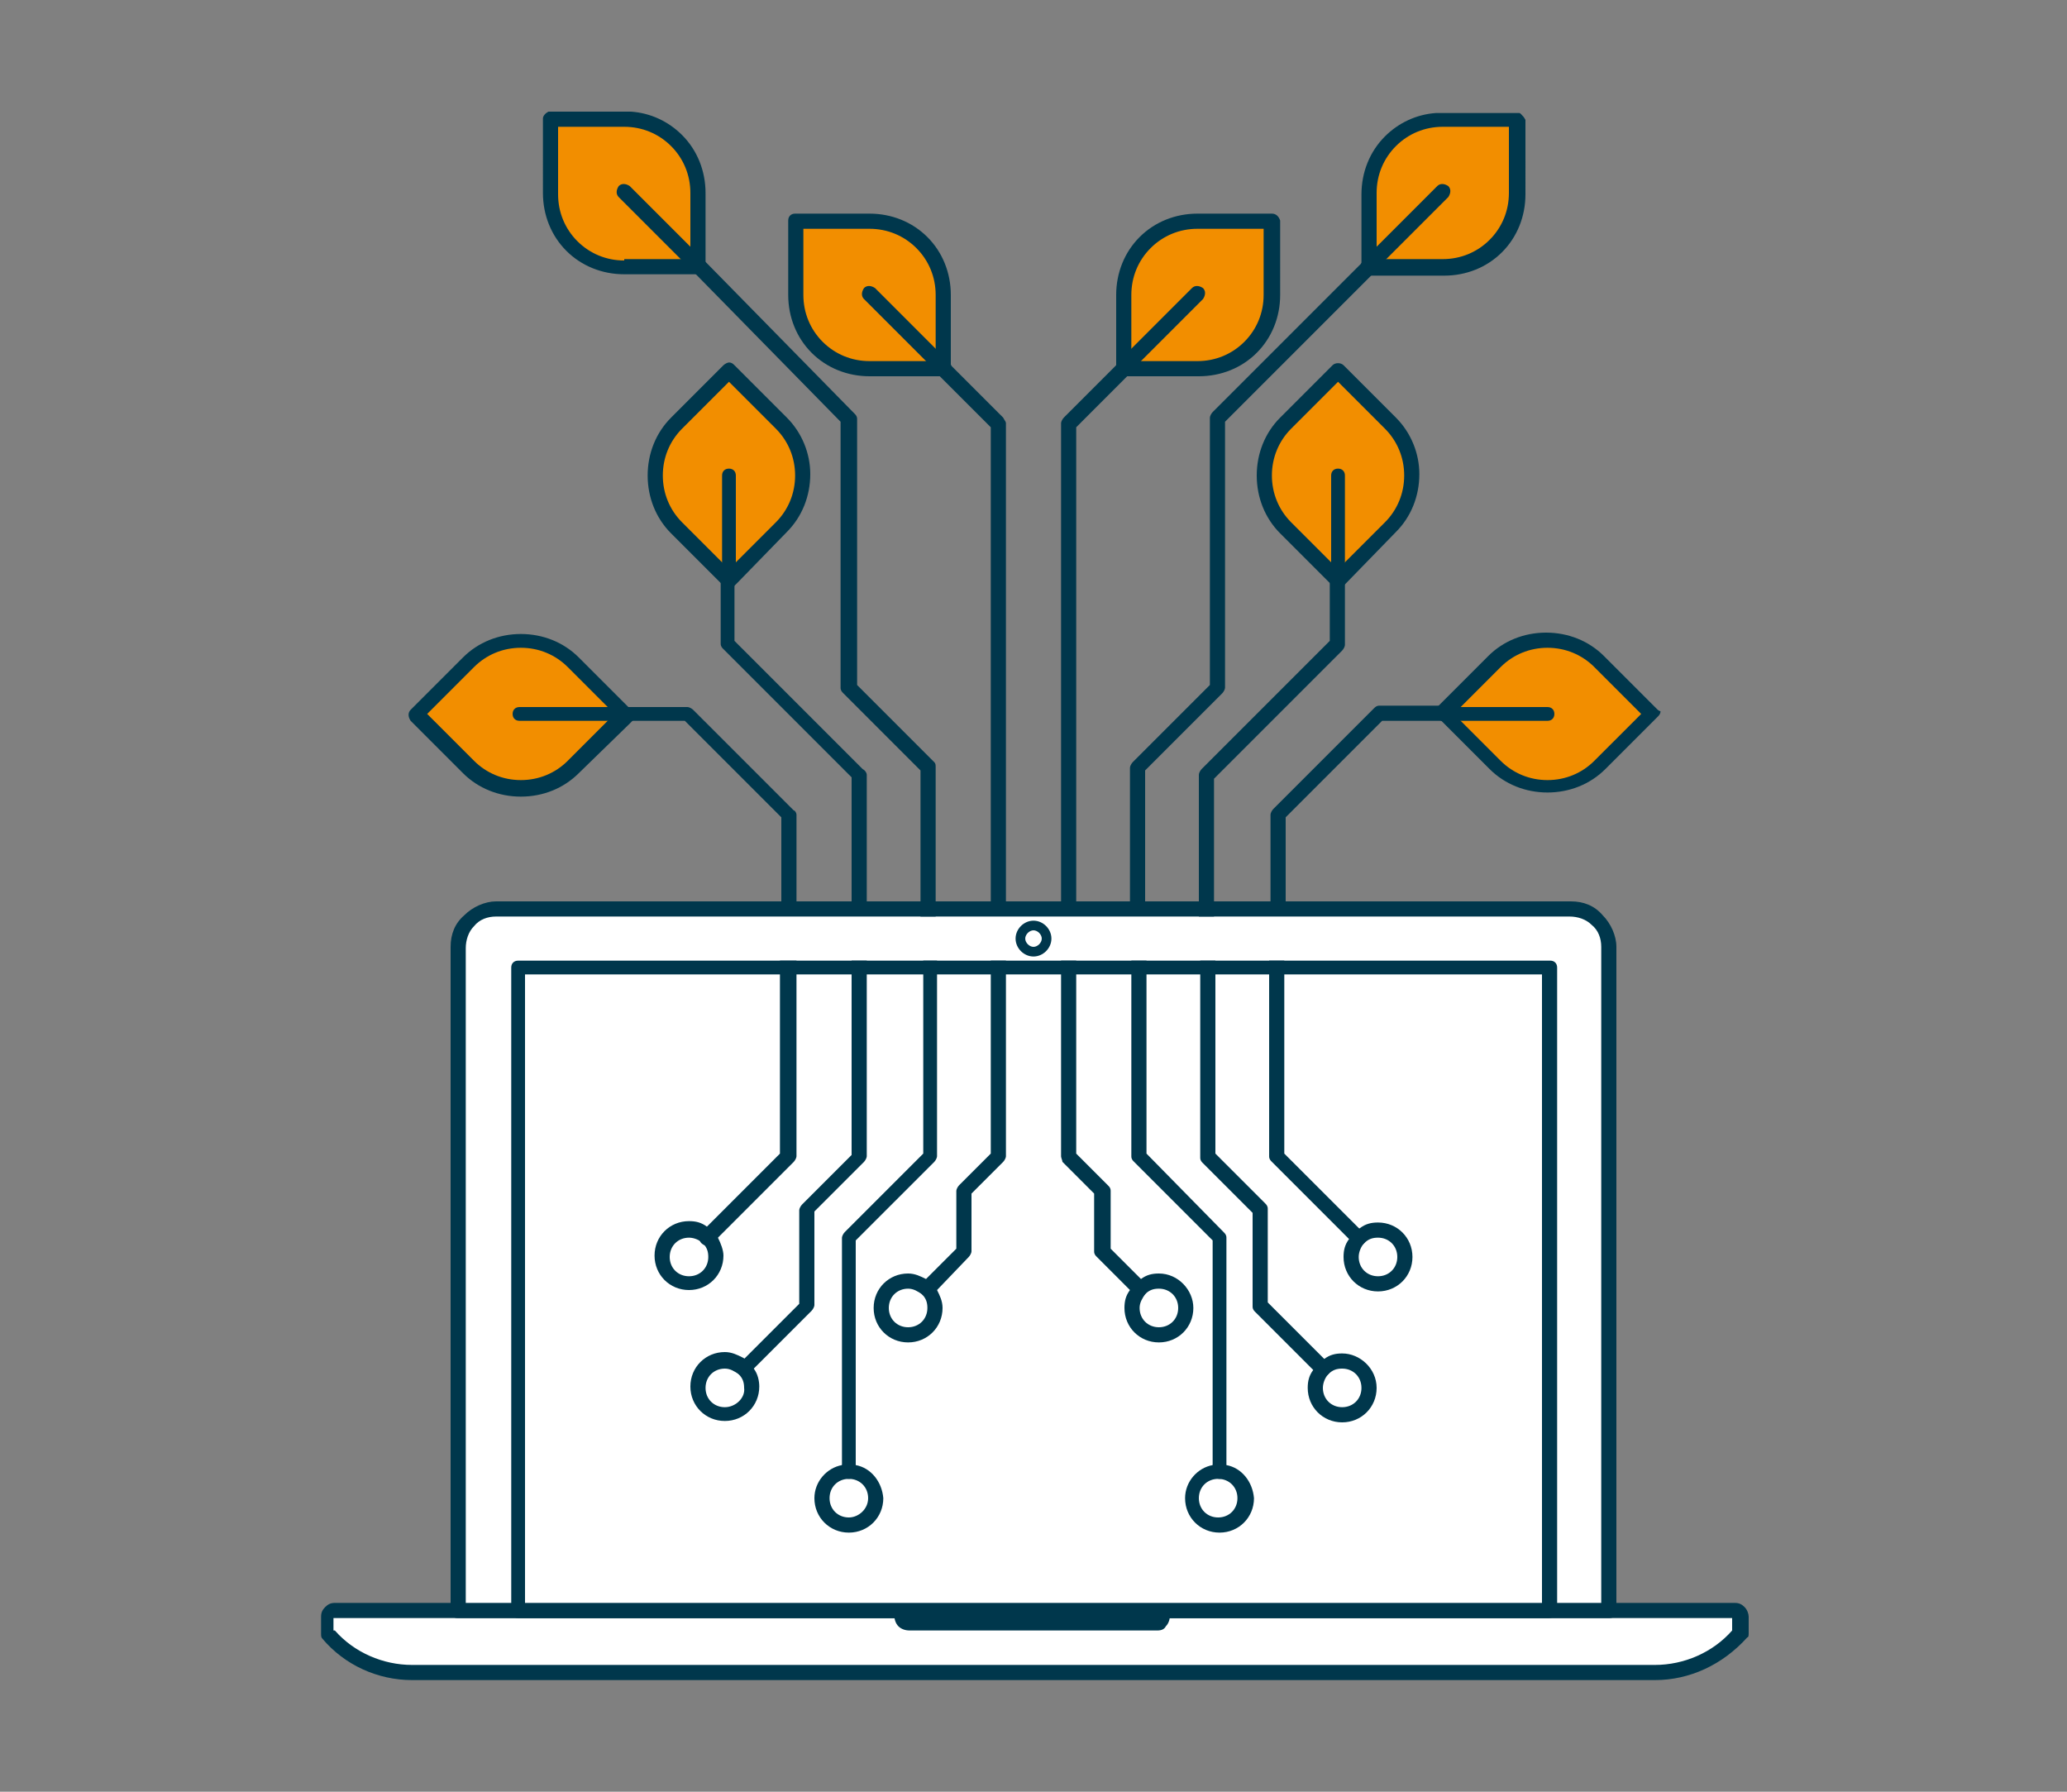
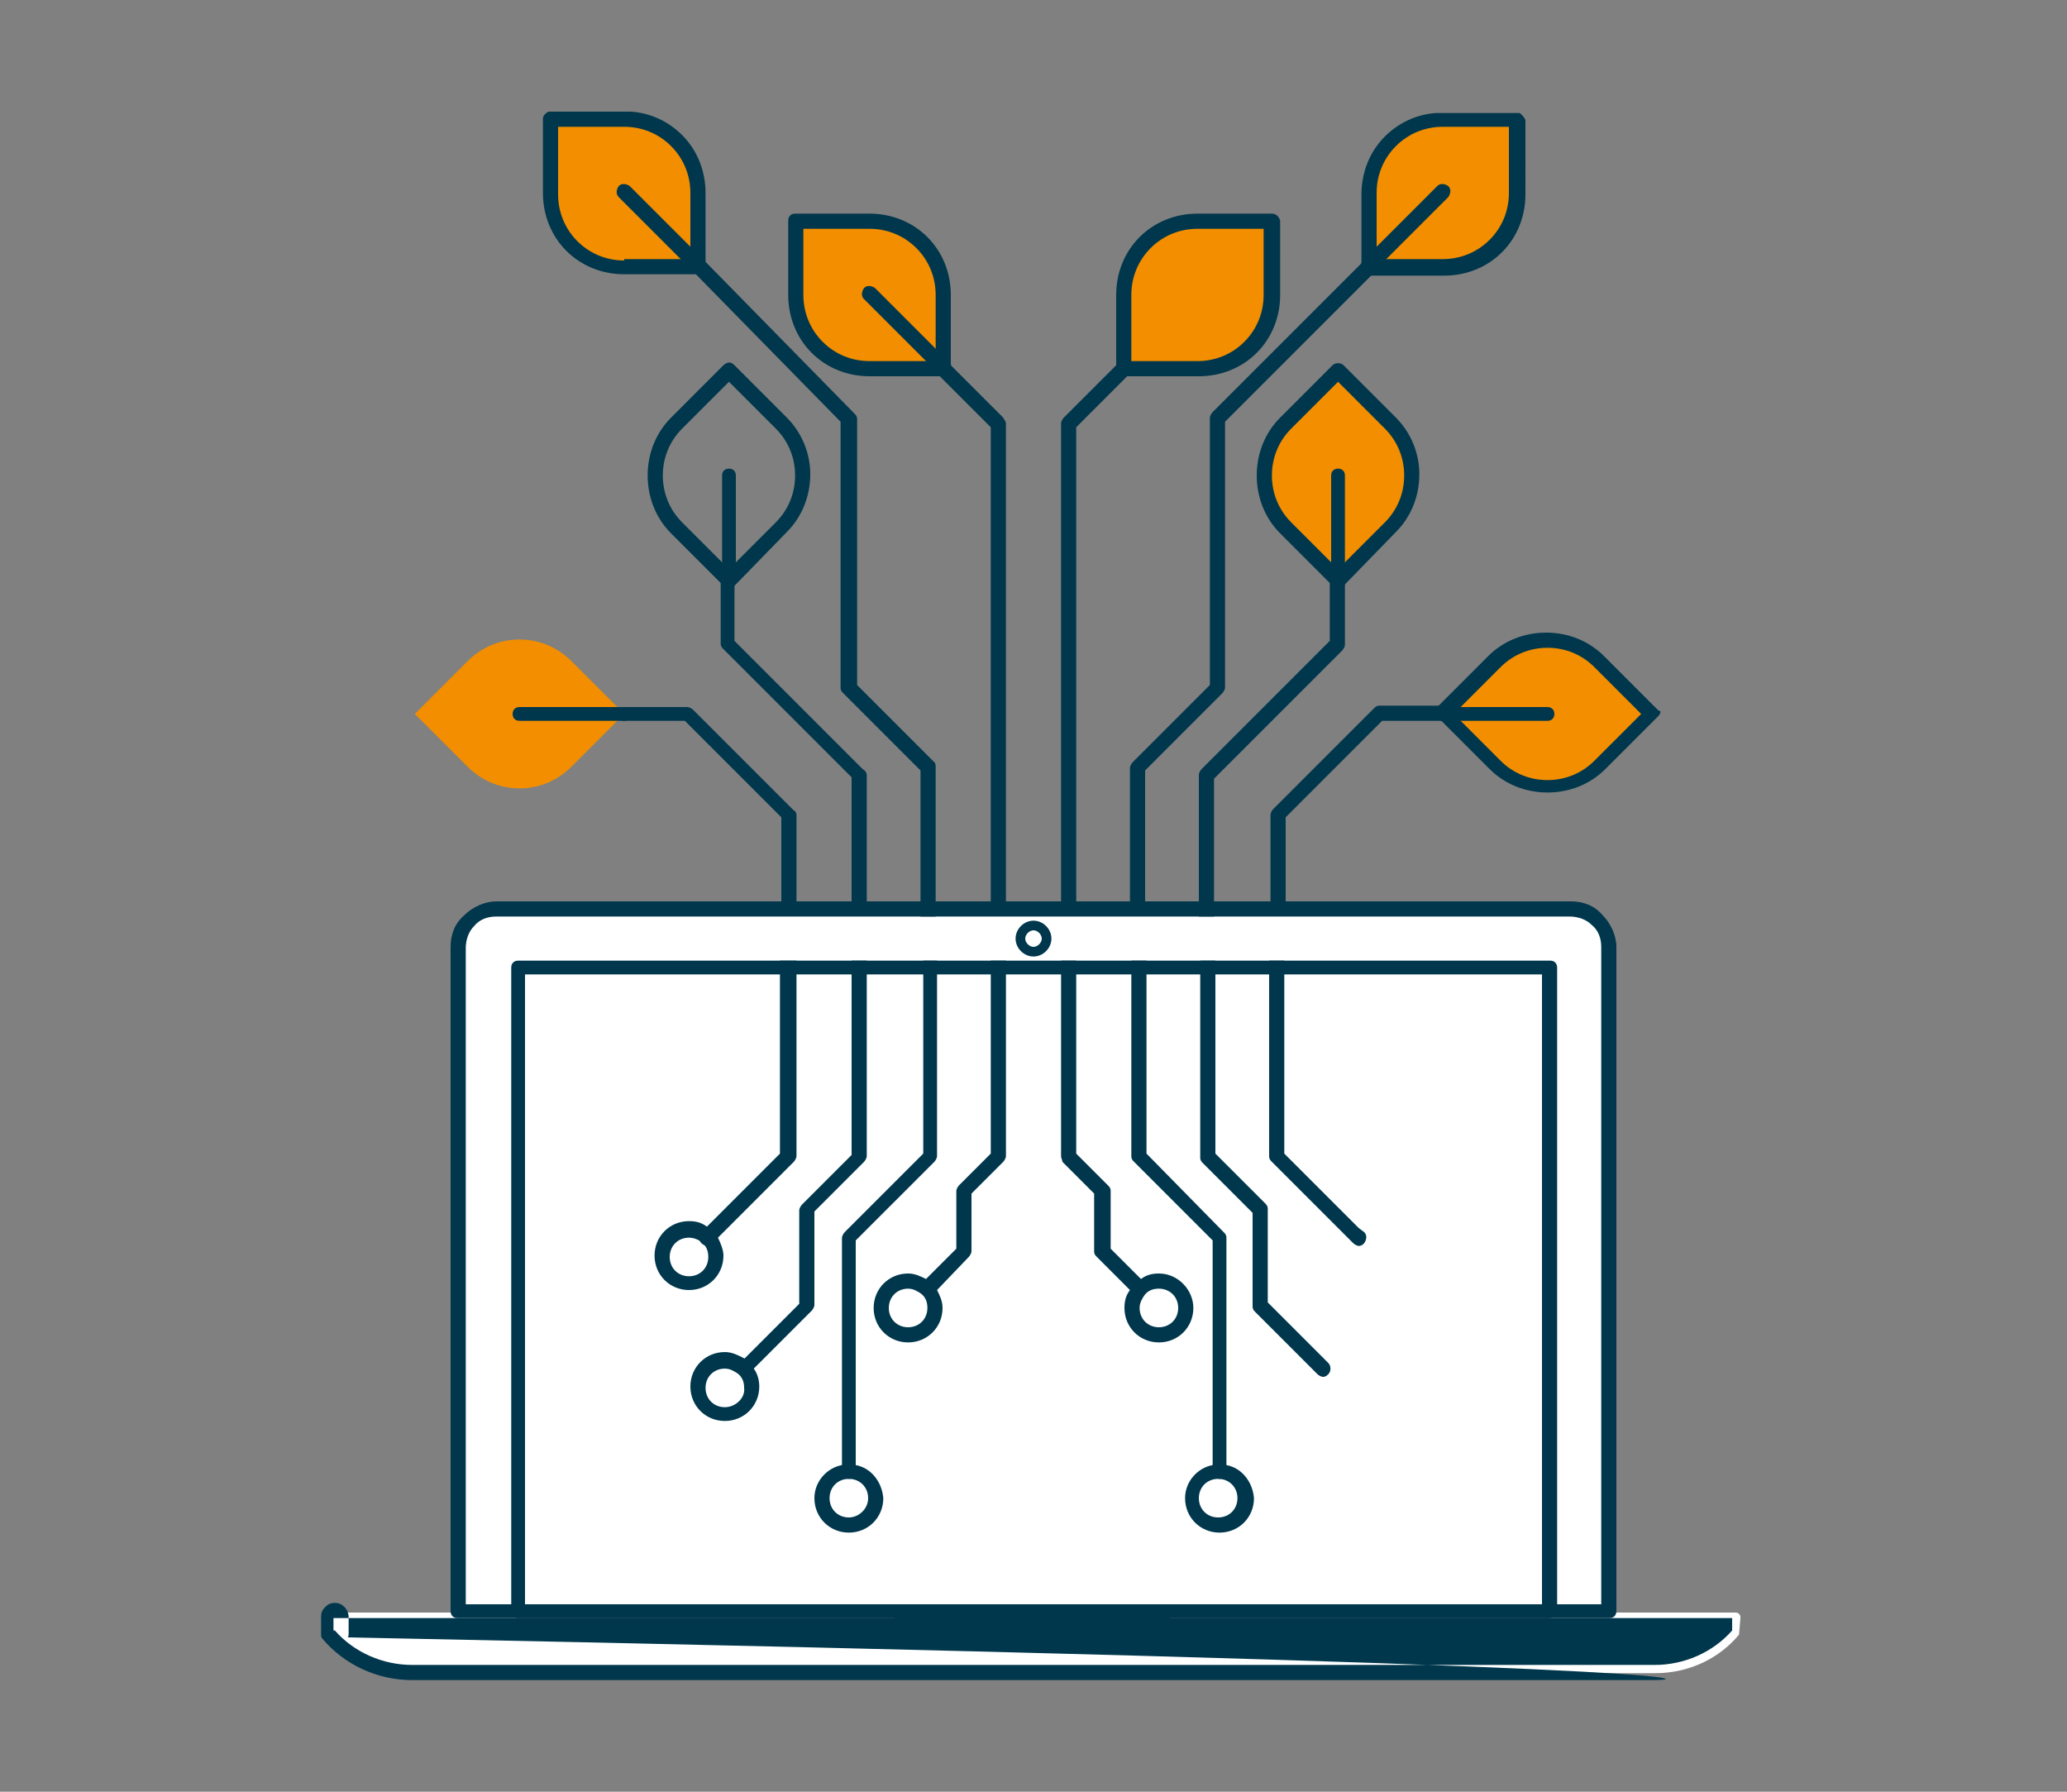
<svg xmlns="http://www.w3.org/2000/svg" version="1.1" id="Layer_1" x="0px" y="0px" width="150px" height="130px" viewBox="0 0 150 130" enable-background="new 0 0 150 130" xml:space="preserve">
  <rect x="0" y="0" width="150" height="130" fill="#808080" stroke="none" />
  <g>
    <g>
      <path fill="#FFFFFF" d="M116,66.7c-0.5-0.5-1.3-0.8-2-0.8H36c-0.7,0-1.4,0.3-2,0.8c-0.5,0.5-0.8,1.2-0.8,2v48.2h83.6V68.7    C116.8,68,116.5,67.3,116,66.7z" />
      <path fill="#FFFFFF" d="M126.3,117.4c0-0.1,0-0.2-0.1-0.3c-0.1-0.1-0.2-0.1-0.3-0.1H24.2c-0.1,0-0.2,0-0.3,0.1    c-0.1,0.1-0.1,0.2-0.1,0.3v1.2c1.5,1.7,3.7,2.8,6.1,2.8h90.2c2.5,0,4.7-1.1,6.1-2.8L126.3,117.4z" />
    </g>
    <g>
      <path fill="#00374C" d="M116.8,117.4H33.2c-0.3,0-0.5-0.2-0.5-0.5V68.7c0-0.9,0.3-1.7,1-2.3c0.6-0.6,1.5-1,2.3-1h78    c0.9,0,1.7,0.3,2.3,1c0.6,0.6,1,1.5,1,2.3v48.2C117.3,117.2,117.1,117.4,116.8,117.4z M33.7,116.4h82.5V68.7    c0-0.6-0.2-1.2-0.7-1.6c-0.4-0.4-1-0.6-1.6-0.6H36c-0.6,0-1.2,0.2-1.6,0.7c-0.4,0.4-0.6,1-0.6,1.6V116.4z" />
      <path fill="#00374C" d="M75,69.4c-0.7,0-1.3-0.6-1.3-1.3c0-0.7,0.6-1.3,1.3-1.3c0.7,0,1.3,0.6,1.3,1.3    C76.3,68.8,75.7,69.4,75,69.4z M75,67.5c-0.3,0-0.6,0.3-0.6,0.6c0,0.3,0.3,0.6,0.6,0.6c0.3,0,0.6-0.3,0.6-0.6    C75.6,67.8,75.3,67.5,75,67.5z" />
-       <path fill="#00374C" d="M120.1,121.9H29.9c-2.5,0-4.9-1.1-6.5-3c-0.1-0.1-0.1-0.2-0.1-0.4v-1.2c0-0.3,0.1-0.5,0.3-0.7    c0.2-0.2,0.4-0.3,0.7-0.3h101.6c0.3,0,0.5,0.1,0.7,0.3c0.2,0.2,0.3,0.5,0.3,0.7v1.2c0,0.1,0,0.3-0.1,0.3    C125,120.8,122.6,121.9,120.1,121.9z M24.3,118.3c1.4,1.6,3.5,2.5,5.6,2.5h90.2c2.1,0,4.2-0.9,5.6-2.5v-0.9l-101.5,0V118.3    L24.3,118.3z" />
+       <path fill="#00374C" d="M120.1,121.9H29.9c-2.5,0-4.9-1.1-6.5-3c-0.1-0.1-0.1-0.2-0.1-0.4v-1.2c0-0.3,0.1-0.5,0.3-0.7    c0.2-0.2,0.4-0.3,0.7-0.3c0.3,0,0.5,0.1,0.7,0.3c0.2,0.2,0.3,0.5,0.3,0.7v1.2c0,0.1,0,0.3-0.1,0.3    C125,120.8,122.6,121.9,120.1,121.9z M24.3,118.3c1.4,1.6,3.5,2.5,5.6,2.5h90.2c2.1,0,4.2-0.9,5.6-2.5v-0.9l-101.5,0V118.3    L24.3,118.3z" />
      <path fill="#00374C" d="M84,118.3H66c-0.3,0-0.6-0.1-0.8-0.3c-0.2-0.2-0.3-0.5-0.3-0.8v-0.3c0-0.3,0.2-0.5,0.5-0.5h19    c0.3,0,0.5,0.2,0.5,0.5v0.3c0,0.3-0.1,0.6-0.3,0.8C84.5,118.2,84.3,118.3,84,118.3z" />
      <path fill="#00374C" d="M112.4,117.4H37.6c-0.3,0-0.5-0.2-0.5-0.5V70.2c0-0.3,0.2-0.5,0.5-0.5h74.9c0.3,0,0.5,0.2,0.5,0.5v46.7    C113,117.2,112.7,117.4,112.4,117.4z M38.1,116.4h73.8V70.7H38.1V116.4z" />
    </g>
    <g>
      <path fill="#F28E00" d="M45.3,51.8l-3.8,3.8c-1,1-2.3,1.6-3.8,1.6c-1.5,0-2.8-0.6-3.8-1.6l-3.8-3.8l3.8-3.8c1-1,2.3-1.6,3.8-1.6    c1.5,0,2.8,0.6,3.8,1.6L45.3,51.8z" />
-       <path fill="#F28E00" d="M52.9,42.1l-3.8-3.8c-1-1-1.6-2.3-1.6-3.8c0-1.5,0.6-2.8,1.6-3.8l3.8-3.8l3.8,3.8c1,1,1.6,2.3,1.6,3.8    c0,1.5-0.6,2.8-1.6,3.8L52.9,42.1z" />
      <path fill="#F28E00" d="M50.7,19.4h-5.4c-1.4,0-2.8-0.5-3.8-1.6c-1-1-1.6-2.4-1.6-3.8l0-5.4l5.4,0c1.4,0,2.7,0.5,3.8,1.6    c1,1,1.6,2.4,1.6,3.8L50.7,19.4z" />
      <path fill="#F28E00" d="M68.5,26.8h-5.4c-1.4,0-2.7-0.5-3.8-1.6c-1-1-1.6-2.4-1.6-3.8V16h5.4c1.4,0,2.7,0.5,3.8,1.6    c1,1,1.6,2.4,1.6,3.8V26.8z" />
      <path fill="#F28E00" d="M104.7,51.8l3.8,3.8c1,1,2.3,1.6,3.8,1.6c1.5,0,2.8-0.6,3.8-1.6l3.8-3.8l-3.8-3.8c-1-1-2.3-1.6-3.8-1.6    c-1.5,0-2.8,0.6-3.8,1.6L104.7,51.8z" />
      <path fill="#F28E00" d="M97.1,42.1l3.8-3.8c1-1,1.6-2.3,1.6-3.8c0-1.5-0.6-2.8-1.6-3.8l-3.8-3.8l-3.8,3.8c-1,1-1.6,2.3-1.6,3.8    c0,1.5,0.6,2.8,1.6,3.8L97.1,42.1z" />
      <path fill="#F28E00" d="M99.3,19.4h5.4c1.4,0,2.7-0.5,3.8-1.6c1-1,1.6-2.4,1.6-3.8V8.7l-5.4,0c-1.4,0-2.7,0.5-3.8,1.6    c-1,1-1.6,2.4-1.6,3.8V19.4z" />
      <path fill="#F28E00" d="M81.5,26.8h5.4c1.4,0,2.7-0.5,3.8-1.6c1.1-1,1.6-2.4,1.6-3.8V16h-5.4c-1.4,0-2.7,0.5-3.8,1.6    c-1,1-1.6,2.4-1.6,3.8V26.8z" />
    </g>
    <g>
-       <path fill="#00374C" d="M45.8,51.6c0-0.1-0.1-0.1-0.1-0.2l0,0l-0.1-0.1l-3.6-3.6c-1.1-1.1-2.6-1.7-4.2-1.7c-1.6,0-3.1,0.6-4.2,1.7    l-3.8,3.8c-0.2,0.2-0.2,0.5,0,0.8l3.8,3.8c1.1,1.1,2.6,1.7,4.2,1.7c1.6,0,3.1-0.6,4.2-1.7l3.7-3.6l0.2-0.2    c0.1-0.1,0.2-0.2,0.2-0.4C45.9,51.7,45.9,51.6,45.8,51.6z M41.2,55.2c-0.9,0.9-2.1,1.4-3.4,1.4c-1.3,0-2.5-0.5-3.4-1.4l-3.4-3.4    l3.4-3.4c0.9-0.9,2.1-1.4,3.4-1.4s2.5,0.5,3.4,1.4l2.9,2.9l0.5,0.5L41.2,55.2z" />
      <path fill="#00374C" d="M45.3,52.3h-7.6c-0.3,0-0.5-0.2-0.5-0.5c0-0.3,0.2-0.5,0.5-0.5h7.6c0.3,0,0.5,0.2,0.5,0.5    C45.9,52.1,45.6,52.3,45.3,52.3z" />
      <path fill="#00374C" d="M57.1,30.3l-3.8-3.8c-0.1-0.1-0.2-0.2-0.4-0.2c-0.1,0-0.3,0.1-0.4,0.2l-3.8,3.8c-1.1,1.1-1.7,2.6-1.7,4.2    c0,1.6,0.6,3.1,1.7,4.2l3.6,3.6l0.2,0.2c0,0,0.1,0.1,0.1,0.1c0,0,0.1,0,0.1,0c0.1,0,0.1,0,0.2,0c0.1,0,0.1,0,0.2,0c0,0,0,0,0.1,0    c0,0,0.1-0.1,0.1-0.1h0l0.2-0.2l3.6-3.7c1.1-1.1,1.7-2.6,1.7-4.2C58.8,32.9,58.2,31.4,57.1,30.3z M56.3,37.9l-2.9,2.9l-0.5,0.5    l-0.5-0.5l-2.9-2.9c-0.9-0.9-1.4-2.1-1.4-3.4c0-1.3,0.5-2.5,1.4-3.4l3.4-3.4l3.4,3.4c0.9,0.9,1.4,2.1,1.4,3.4    C57.7,35.8,57.2,37,56.3,37.9z" />
      <path fill="#00374C" d="M52.9,42.6L52.9,42.6c-0.3,0-0.5-0.2-0.5-0.5l0-7.6c0-0.3,0.2-0.5,0.5-0.5l0,0c0.3,0,0.5,0.2,0.5,0.5    l0,7.6C53.4,42.4,53.2,42.6,52.9,42.6z" />
      <path fill="#00374C" d="M51.2,19.4c0,0,0-0.1,0-0.1V14c0-1.6-0.6-3.1-1.7-4.2c-1-1-2.3-1.6-3.7-1.7c-0.2,0-0.3,0-0.5,0h-5.4    c-0.1,0-0.1,0-0.1,0c-0.2,0.1-0.4,0.3-0.4,0.5V14c0,1.6,0.6,3.1,1.7,4.2c1.1,1.1,2.6,1.7,4.2,1.7h5.4c0,0,0.1,0,0.1,0    c0.1,0,0.1,0,0.2-0.1C51.1,19.8,51.2,19.6,51.2,19.4z M45.3,18.9c-1.3,0-2.5-0.5-3.4-1.4c-0.9-0.9-1.4-2.1-1.4-3.4V9.2h4.8    c1.3,0,2.5,0.5,3.4,1.4c0.9,0.9,1.4,2.1,1.4,3.4v4.8H45.3z" />
      <path fill="#00374C" d="M50.7,19.9c-0.1,0-0.3-0.1-0.4-0.2l-5.4-5.4c-0.2-0.2-0.2-0.5,0-0.8c0.2-0.2,0.5-0.2,0.8,0l5.4,5.4    c0.2,0.2,0.2,0.5,0,0.8C51,19.9,50.8,19.9,50.7,19.9z" />
      <path fill="#00374C" d="M67.3,17.2c-1.1-1.1-2.6-1.7-4.2-1.7h-5.4c-0.3,0-0.5,0.2-0.5,0.5v5.4c0,1.6,0.6,3.1,1.7,4.2    c1.1,1.1,2.6,1.7,4.2,1.7h5.4c0.1,0,0.3-0.1,0.4-0.2C68.9,27.1,69,27,69,27c0-0.1,0-0.1,0-0.2v-5.4C69,19.8,68.4,18.3,67.3,17.2z     M63.1,26.2c-1.3,0-2.5-0.5-3.4-1.4c-0.9-0.9-1.4-2.1-1.4-3.4v-4.8h4.8c1.3,0,2.5,0.5,3.4,1.4c0.9,0.9,1.4,2.1,1.4,3.4v4.8H63.1z" />
      <path fill="#00374C" d="M68.5,27.3c-0.1,0-0.3-0.1-0.4-0.2l-5.4-5.4c-0.2-0.2-0.2-0.5,0-0.8c0.2-0.2,0.5-0.2,0.8,0l5.4,5.4    c0.2,0.2,0.2,0.5,0,0.8C68.8,27.2,68.6,27.3,68.5,27.3z" />
      <path fill="#00374C" d="M57.8,59.1v7.3h-1.1v-7.1l-7-7h-4.4c-0.3,0-0.5-0.2-0.5-0.5s0.2-0.5,0.5-0.5h4.6c0.1,0,0.3,0.1,0.4,0.2    l7.3,7.3C57.7,58.8,57.8,59,57.8,59.1z" />
      <path fill="#00374C" d="M56.7,69.7h1.1v14.2c0,0.1-0.1,0.3-0.2,0.4l-5.6,5.6l-0.3,0.3c-0.1,0.1-0.2,0.2-0.4,0.2    c-0.1,0-0.3-0.1-0.4-0.2c-0.2-0.2-0.2-0.5,0-0.8l0.3-0.3l5.4-5.4V69.7z" />
      <path fill="#00374C" d="M67.9,55.7v10.8h-1.1V55.9l-5.6-5.6c-0.1-0.1-0.2-0.2-0.2-0.4V30.6L50.5,19.9l-0.2-0.2    c-0.2-0.2-0.2-0.5,0-0.8c0.2-0.2,0.5-0.2,0.8,0l0.2,0.2L62,30c0.1,0.1,0.2,0.2,0.2,0.4v19.3l5.6,5.6    C67.9,55.4,67.9,55.5,67.9,55.7z" />
      <path fill="#00374C" d="M66.9,69.7h1.1v14.2c0,0.1-0.1,0.3-0.2,0.4L62.1,90v16.8c0,0.3-0.2,0.5-0.5,0.5c-0.3,0-0.5-0.2-0.5-0.5    v-17c0-0.1,0.1-0.3,0.2-0.4l5.7-5.7V69.7L66.9,69.7z" />
      <path fill="#00374C" d="M73,30.7v35.7h-1.1V31l-3.7-3.7l-0.2-0.2c-0.2-0.2-0.2-0.5,0-0.8c0.2-0.2,0.5-0.2,0.8,0l4,4    C72.9,30.5,73,30.6,73,30.7z" />
      <path fill="#00374C" d="M71.9,69.7H73v14.2c0,0.1-0.1,0.3-0.2,0.4l-2.3,2.3v4.2c0,0.1-0.1,0.3-0.2,0.4L68,93.6l-0.3,0.3    c-0.1,0.1-0.2,0.2-0.4,0.2c-0.1,0-0.3-0.1-0.4-0.2c-0.2-0.2-0.2-0.5,0-0.8l0.3-0.3l2.2-2.2v-4.2c0-0.1,0.1-0.3,0.2-0.4l2.3-2.3    V69.7z" />
      <path fill="#00374C" d="M62.9,56.2v10.2h-1.1v-10l-9.3-9.3c-0.1-0.1-0.2-0.2-0.2-0.4v-4.7c0-0.3,0.2-0.5,0.5-0.5s0.5,0.2,0.5,0.5    v4.5l9.3,9.3C62.8,55.9,62.9,56.1,62.9,56.2z" />
      <path fill="#00374C" d="M61.8,69.7h1.1v14.2c0,0.1-0.1,0.3-0.2,0.4l-3.6,3.6v6.8c0,0.1-0.1,0.3-0.2,0.4l-4.2,4.2l-0.3,0.3    c-0.1,0.1-0.2,0.2-0.4,0.2c-0.1,0-0.3,0-0.4-0.1c0,0,0,0,0,0c-0.2-0.2-0.2-0.5,0-0.7l0.3-0.3l4.1-4.1v-6.8c0-0.1,0.1-0.3,0.2-0.4    l3.6-3.6V69.7z" />
      <path fill="#00374C" d="M52.1,89.8c-0.2-0.3-0.4-0.6-0.8-0.8c-0.4-0.3-0.8-0.4-1.3-0.4c-1.4,0-2.5,1.1-2.5,2.5    c0,1.4,1.1,2.5,2.5,2.5c1.4,0,2.5-1.1,2.5-2.5C52.5,90.7,52.3,90.2,52.1,89.8z M50,92.6c-0.8,0-1.4-0.6-1.4-1.4    c0-0.8,0.6-1.4,1.4-1.4c0.4,0,0.8,0.2,1,0.4c0.3,0.3,0.4,0.6,0.4,1C51.4,92,50.8,92.6,50,92.6z" />
      <path fill="#00374C" d="M54.7,99.3c-0.2-0.3-0.4-0.6-0.8-0.8c-0.4-0.2-0.8-0.4-1.3-0.4c-1.4,0-2.5,1.1-2.5,2.5s1.1,2.5,2.5,2.5    c1.4,0,2.5-1.1,2.5-2.5C55.1,100.2,55,99.7,54.7,99.3z M52.6,102.1c-0.8,0-1.4-0.6-1.4-1.4s0.6-1.4,1.4-1.4c0.4,0,0.7,0.2,1,0.4    c0,0,0,0,0,0c0.3,0.3,0.4,0.6,0.4,1C54.1,101.4,53.4,102.1,52.6,102.1z" />
      <path fill="#00374C" d="M62.1,106.3c-0.2,0-0.4-0.1-0.5-0.1c-0.2,0-0.4,0-0.5,0.1c-1.1,0.2-2,1.2-2,2.4c0,1.4,1.1,2.5,2.5,2.5    c1.4,0,2.5-1.1,2.5-2.5C64,107.5,63.2,106.5,62.1,106.3z M61.6,110.1c-0.8,0-1.4-0.6-1.4-1.4s0.6-1.4,1.4-1.4    c0.8,0,1.4,0.6,1.4,1.4S62.3,110.1,61.6,110.1z" />
      <path fill="#00374C" d="M68,93.6c-0.2-0.3-0.5-0.6-0.8-0.8c-0.4-0.2-0.8-0.4-1.3-0.4c-1.4,0-2.5,1.1-2.5,2.5    c0,1.4,1.1,2.5,2.5,2.5c1.4,0,2.5-1.1,2.5-2.5C68.4,94.4,68.2,94,68,93.6z M65.9,96.3c-0.8,0-1.4-0.6-1.4-1.4    c0-0.8,0.6-1.4,1.4-1.4c0.4,0,0.7,0.2,1,0.4c0.3,0.3,0.4,0.6,0.4,1C67.3,95.7,66.7,96.3,65.9,96.3z" />
      <path fill="#00374C" d="M120.2,51.4l-3.8-3.8c-1.1-1.1-2.6-1.7-4.2-1.7c-1.6,0-3.1,0.6-4.2,1.7l-3.6,3.6l-0.1,0.1l0,0    c-0.1,0.1-0.1,0.1-0.1,0.2c0,0.1,0,0.1,0,0.2c0,0.1,0,0.2,0.1,0.3c0,0,0,0.1,0.1,0.1c0,0,0,0,0,0l0.1,0.1l3.6,3.6    c1.1,1.1,2.6,1.7,4.2,1.7c1.6,0,3.1-0.6,4.2-1.7l3.8-3.8c0.1-0.1,0.2-0.2,0.2-0.4C120.4,51.6,120.3,51.5,120.2,51.4z M115.7,55.2    c-0.9,0.9-2.1,1.4-3.4,1.4c-1.3,0-2.5-0.5-3.4-1.4l-2.9-2.9l-0.5-0.5l0.5-0.5l2.9-2.9c0.9-0.9,2.1-1.4,3.4-1.4    c1.3,0,2.5,0.5,3.4,1.4l3.4,3.4L115.7,55.2z" />
      <path fill="#00374C" d="M112.3,52.3h-7.6c-0.3,0-0.5-0.2-0.5-0.5c0-0.3,0.2-0.5,0.5-0.5h7.6c0.3,0,0.5,0.2,0.5,0.5    C112.8,52.1,112.6,52.3,112.3,52.3z" />
      <path fill="#00374C" d="M101.3,30.3l-3.8-3.8c-0.2-0.2-0.6-0.2-0.8,0l-3.8,3.8c-1.1,1.1-1.7,2.6-1.7,4.2c0,1.6,0.6,3.1,1.7,4.2    l3.6,3.6l0.2,0.2c0,0,0.1,0.1,0.1,0.1c0,0,0.1,0,0.1,0c0.1,0,0.1,0,0.2,0c0.1,0,0.1,0,0.2,0c0,0,0,0,0.1,0c0,0,0.1-0.1,0.1-0.1h0    l0.2-0.2l3.6-3.7c1.1-1.1,1.7-2.6,1.7-4.2C103,32.9,102.4,31.4,101.3,30.3z M100.5,37.9l-2.9,2.9l-0.5,0.5l-0.5-0.5l-2.9-2.9    c-0.9-0.9-1.4-2.1-1.4-3.4c0-1.3,0.5-2.5,1.4-3.4l3.4-3.4l3.4,3.4c0.9,0.9,1.4,2.1,1.4,3.4C101.9,35.8,101.4,37,100.5,37.9z" />
      <path fill="#00374C" d="M97.1,42.6c-0.3,0-0.5-0.2-0.5-0.5v-7.6c0-0.3,0.2-0.5,0.5-0.5c0.3,0,0.5,0.2,0.5,0.5v7.6    C97.6,42.4,97.4,42.6,97.1,42.6z" />
      <path fill="#00374C" d="M110.4,8.3c-0.1-0.1-0.1-0.1-0.2-0.1c0,0-0.1,0-0.1,0h-5.4c-0.2,0-0.3,0-0.5,0c-1.4,0.1-2.7,0.7-3.7,1.7    c-1.1,1.1-1.7,2.6-1.7,4.2v5.4c0,0.1,0,0.2,0.1,0.3c0,0,0,0.1,0.1,0.1c0,0,0.1,0.1,0.1,0.1c0,0,0,0,0.1,0c0.1,0,0.1,0,0.2,0h5.4    c1.6,0,3.1-0.6,4.2-1.7c1.1-1.1,1.7-2.6,1.7-4.2V8.7C110.6,8.5,110.5,8.4,110.4,8.3z M109.5,14c0,1.3-0.5,2.5-1.4,3.4    c-0.9,0.9-2.1,1.4-3.4,1.4h-4.8V14c0-1.3,0.5-2.5,1.4-3.4c0.9-0.9,2.1-1.4,3.4-1.4h4.8V14L109.5,14z" />
      <path fill="#00374C" d="M99.3,19.9c-0.1,0-0.3-0.1-0.4-0.2c-0.2-0.2-0.2-0.5,0-0.8l5.4-5.4c0.2-0.2,0.5-0.2,0.8,0    c0.2,0.2,0.2,0.5,0,0.8l-5.4,5.4C99.6,19.9,99.5,19.9,99.3,19.9z" />
      <path fill="#00374C" d="M92.3,15.5h-5.4c-1.6,0-3.1,0.6-4.2,1.7c-1.1,1.1-1.7,2.6-1.7,4.2v5.4c0,0.1,0,0.2,0.1,0.3    c0,0,0,0.1,0.1,0.1c0,0,0.1,0.1,0.1,0.1c0,0,0,0,0.1,0c0.1,0,0.1,0,0.2,0h5.4c1.6,0,3.1-0.6,4.2-1.7c1.1-1.1,1.7-2.6,1.7-4.2V16    C92.8,15.7,92.6,15.5,92.3,15.5z M91.7,21.4c0,1.3-0.5,2.5-1.4,3.4c-0.9,0.9-2.1,1.4-3.4,1.4h-4.8v-4.8c0-1.3,0.5-2.5,1.4-3.4    c0.9-0.9,2.1-1.4,3.4-1.4h4.8V21.4z" />
-       <path fill="#00374C" d="M81.5,27.3c-0.1,0-0.3-0.1-0.4-0.2c-0.2-0.2-0.2-0.5,0-0.8l5.4-5.4c0.2-0.2,0.5-0.2,0.8,0    c0.2,0.2,0.2,0.5,0,0.8l-5.4,5.4C81.8,27.2,81.7,27.3,81.5,27.3z" />
      <path fill="#00374C" d="M99,89.4c0.2,0.2,0.2,0.5,0,0.8c-0.1,0.1-0.2,0.2-0.4,0.2c-0.1,0-0.3-0.1-0.4-0.2l-0.3-0.3l-5.6-5.6    c-0.1-0.1-0.2-0.2-0.2-0.4V69.7h1.1v14l5.4,5.4L99,89.4z" />
      <path fill="#00374C" d="M105.2,51.8c0,0.3-0.2,0.5-0.5,0.5h-4.4l-7,7v7.1h-1.1v-7.3c0-0.1,0.1-0.3,0.2-0.4l7.3-7.3    c0.1-0.1,0.2-0.2,0.4-0.2h4.6C105,51.2,105.2,51.5,105.2,51.8z" />
      <path fill="#00374C" d="M88.8,89.4c0.1,0.1,0.2,0.2,0.2,0.4v17c0,0.3-0.2,0.5-0.5,0.5c-0.3,0-0.5-0.2-0.5-0.5V90l-5.7-5.7    c-0.1-0.1-0.2-0.2-0.2-0.4V69.7h1.1v14L88.8,89.4z" />
      <path fill="#00374C" d="M99.7,19.8L99.7,19.8l-0.2,0.2L88.9,30.6v19.3c0,0.1-0.1,0.3-0.2,0.4l-5.6,5.6v10.5h-1.1V55.7    c0-0.1,0.1-0.3,0.2-0.4l5.6-5.6V30.3c0-0.1,0.1-0.3,0.2-0.4l10.8-10.8l0.2-0.2c0.2-0.2,0.6-0.2,0.8,0    C99.9,19.2,99.9,19.6,99.7,19.8z" />
      <path fill="#00374C" d="M78.1,66.4H77V30.7c0-0.1,0.1-0.3,0.2-0.4l3.8-3.8l0.2-0.2c0.2-0.2,0.6-0.2,0.8,0c0.2,0.2,0.2,0.5,0,0.8    l-0.2,0.2L78.1,31V66.4z" />
      <path fill="#00374C" d="M83.1,93.9c-0.1,0.1-0.2,0.2-0.4,0.2c-0.1,0-0.3-0.1-0.4-0.2L82,93.6l-2.4-2.4c-0.1-0.1-0.2-0.2-0.2-0.4    v-4.2l-2.3-2.3C77.1,84.2,77,84,77,83.9V69.7h1.1v14l2.3,2.3c0.1,0.1,0.2,0.2,0.2,0.4v4.2l2.2,2.2l0.3,0.3    C83.3,93.4,83.3,93.7,83.1,93.9z" />
      <path fill="#00374C" d="M96.4,98.9c0.2,0.2,0.2,0.6,0,0.8c-0.1,0.1-0.2,0.2-0.4,0.2c-0.1,0-0.3-0.1-0.4-0.2l-0.3-0.3l-4.2-4.2    c-0.1-0.1-0.2-0.2-0.2-0.4v-6.8l-3.6-3.6c-0.1-0.1-0.2-0.2-0.2-0.4V69.7h1.1v14l3.6,3.6c0.1,0.1,0.2,0.2,0.2,0.4v6.8l4.1,4.1    L96.4,98.9z" />
      <path fill="#00374C" d="M97.6,42.1v4.7c0,0.1-0.1,0.3-0.2,0.4l-9.3,9.3v10h-1.1V56.2c0-0.1,0.1-0.3,0.2-0.4l9.3-9.3v-4.5    c0-0.3,0.2-0.5,0.5-0.5C97.4,41.5,97.6,41.8,97.6,42.1z" />
-       <path fill="#00374C" d="M100,88.7c-0.5,0-0.9,0.1-1.3,0.4c-0.3,0.2-0.6,0.5-0.8,0.8c-0.3,0.4-0.4,0.8-0.4,1.3    c0,1.4,1.1,2.5,2.5,2.5c1.4,0,2.5-1.1,2.5-2.5C102.5,89.8,101.4,88.7,100,88.7z M100,92.6c-0.8,0-1.4-0.6-1.4-1.4    c0-0.4,0.2-0.8,0.4-1c0.3-0.3,0.6-0.4,1-0.4c0.8,0,1.4,0.6,1.4,1.4C101.4,92,100.8,92.6,100,92.6z" />
-       <path fill="#00374C" d="M97.4,98.2c-0.5,0-0.9,0.1-1.3,0.4c-0.3,0.2-0.6,0.5-0.8,0.8c-0.3,0.4-0.4,0.8-0.4,1.3    c0,1.4,1.1,2.5,2.5,2.5c1.4,0,2.5-1.1,2.5-2.5S98.7,98.2,97.4,98.2z M97.4,102.1c-0.8,0-1.4-0.6-1.4-1.4c0-0.4,0.2-0.8,0.4-1    c0.3-0.3,0.6-0.4,1-0.4c0.8,0,1.4,0.6,1.4,1.4S98.2,102.1,97.4,102.1z" />
      <path fill="#00374C" d="M89,106.3c-0.2,0-0.4-0.1-0.5-0.1c-0.2,0-0.4,0-0.5,0.1c-1.1,0.2-2,1.2-2,2.4c0,1.4,1.1,2.5,2.5,2.5    c1.4,0,2.5-1.1,2.5-2.5C90.9,107.5,90.1,106.5,89,106.3z M88.4,110.1c-0.8,0-1.4-0.6-1.4-1.4s0.6-1.4,1.4-1.4    c0.8,0,1.4,0.6,1.4,1.4S89.2,110.1,88.4,110.1z" />
      <path fill="#00374C" d="M84.1,92.4c-0.5,0-0.9,0.1-1.3,0.4c-0.3,0.2-0.6,0.4-0.8,0.8c-0.3,0.4-0.4,0.8-0.4,1.3    c0,1.4,1.1,2.5,2.5,2.5c1.4,0,2.5-1.1,2.5-2.5C86.6,93.6,85.5,92.4,84.1,92.4z M84.1,96.3c-0.8,0-1.4-0.6-1.4-1.4    c0-0.4,0.2-0.7,0.4-1c0.3-0.3,0.6-0.4,1-0.4c0.8,0,1.4,0.6,1.4,1.4C85.5,95.7,84.9,96.3,84.1,96.3z" />
    </g>
  </g>
</svg>